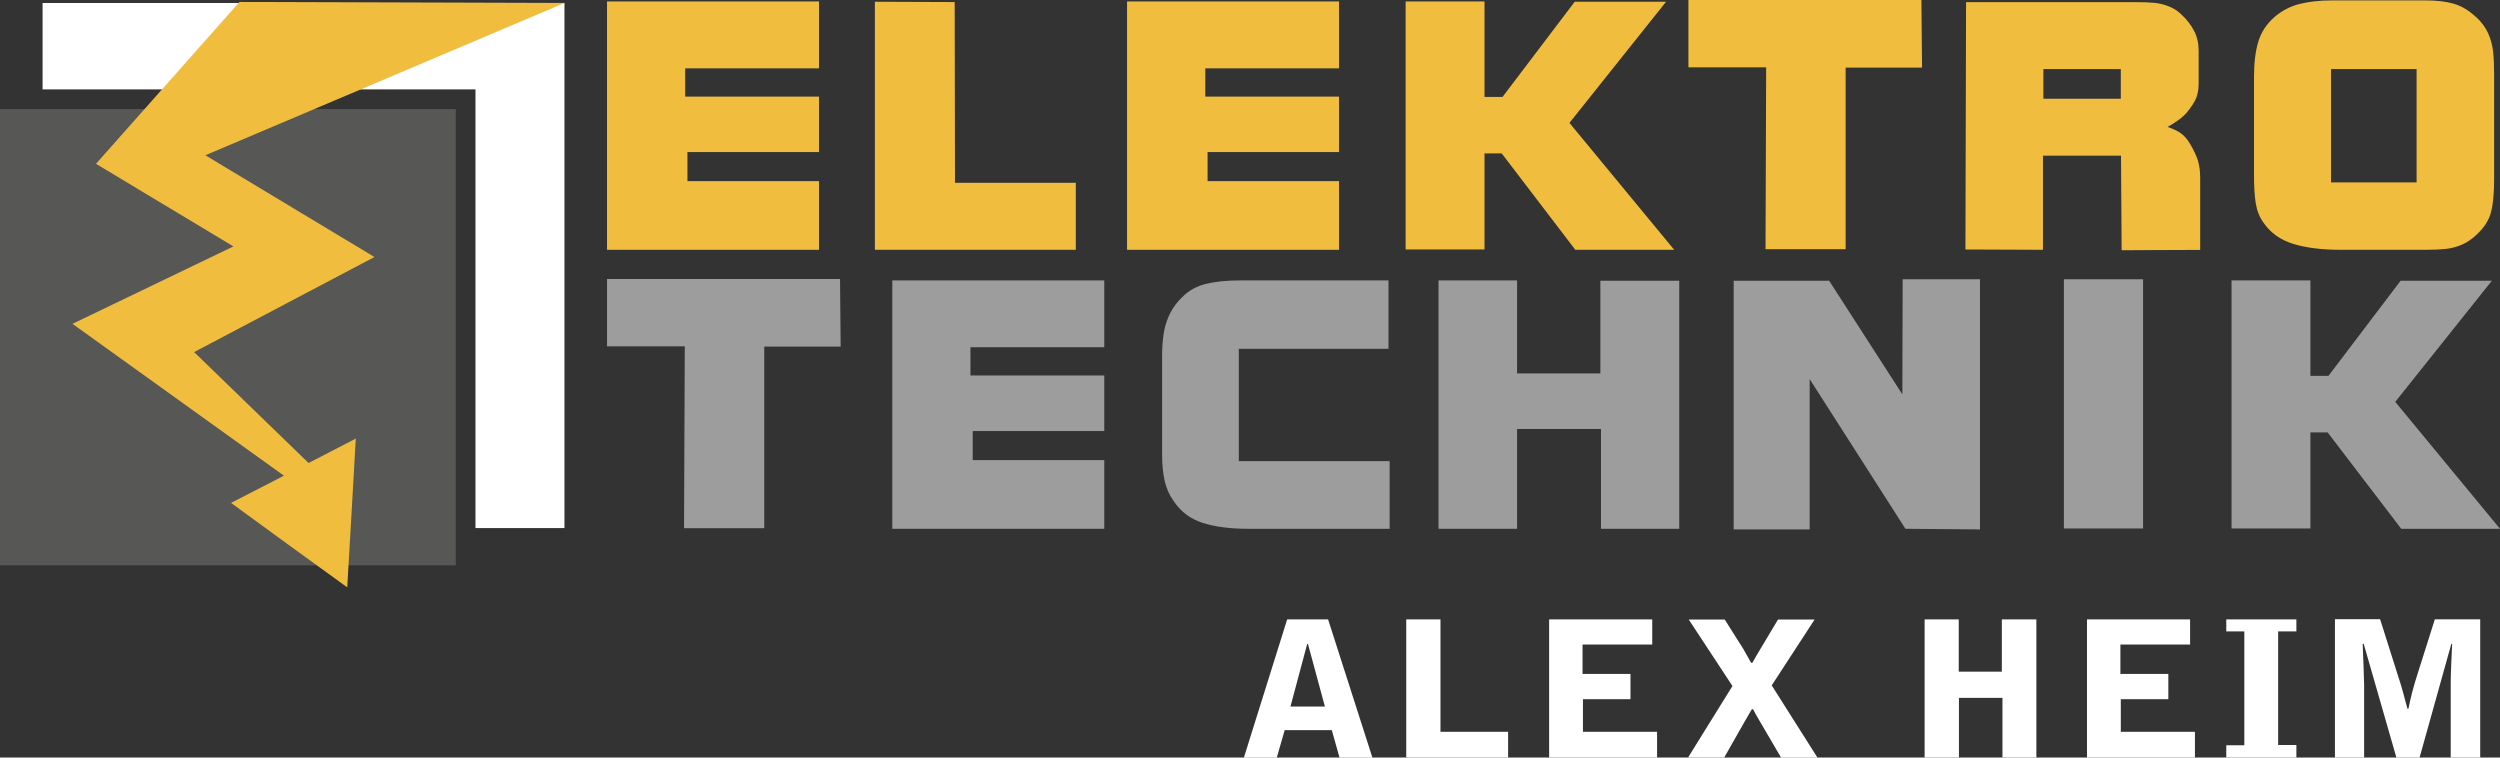
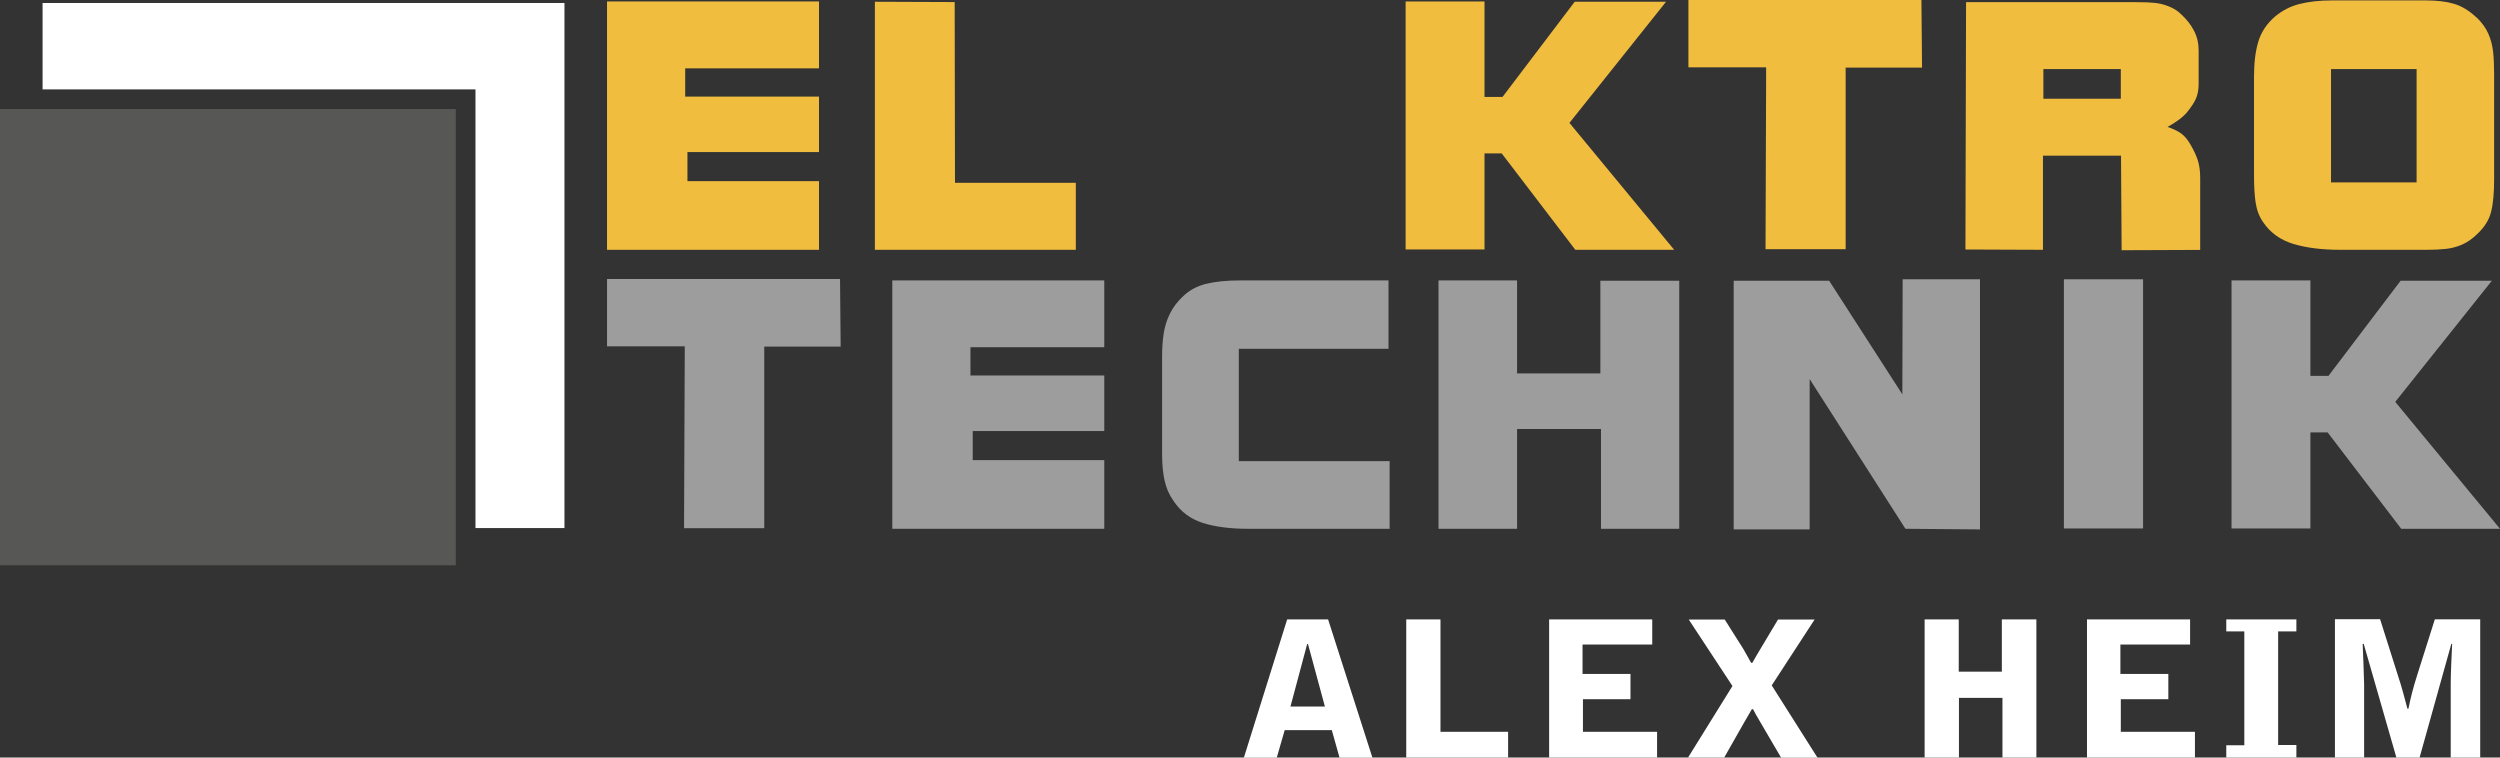
<svg xmlns="http://www.w3.org/2000/svg" id="Ebene_1" version="1.1" viewBox="0 0 2424.9 734.8">
  <rect x="0" y="0" width="2424.9" height="734.8" fill="#333333" stroke="none" />
  <defs>
    <style>
      .st0 {
        fill: #fff;
      }

      .st0, .st1, .st2 {
        fill-rule: evenodd;
      }

      .st3, .st2 {
        fill: #9d9d9d;
      }

      .st1 {
        fill: #f0bd3f;
      }

      .st4 {
        fill: #575756;
      }
    </style>
  </defs>
  <g>
    <path class="st0" d="M1285.2,685.3h-33.5l16.2-60.6h.8l16.4,60.6ZM1248.5,600.8l-42,134.1h31.9l7.7-26.7h45.7l7.5,26.7h31.9l-43-134.1h-39.6Z" />
    <polygon class="st0" points="1364 734.8 1462.8 734.8 1462.8 709.8 1397.2 709.8 1397.2 600.8 1364 600.8 1364 734.8" />
    <polygon class="st0" points="1502.6 734.8 1607.3 734.8 1607.3 709.8 1535.4 709.8 1535.4 678.2 1581.5 678.2 1581.5 653.7 1535 653.7 1535 625.2 1602.6 625.2 1602.6 600.8 1502.6 600.8 1502.6 734.8" />
    <path class="st0" d="M1637.1,734.8h35.3l19.1-33.6c4.3-7.3,4.7-8.2,7.7-13.3h1.2c2.2,4.2,2.6,5.1,7.3,13l19.9,34h35.3l-44.4-70.1,41.6-63.9h-35.5l-16.8,28.1c-4.1,6.9-4.5,7.5-8.1,13.9h-1.2c-1.2-2-6.3-11.5-7.7-13.7l-17.9-28.3h-34.9l42.4,64.5-43.2,69.6Z" />
    <polygon class="st0" points="1866.8 734.8 1900.1 734.8 1900.1 676.9 1942.3 676.9 1942.3 734.8 1975.2 734.8 1975.2 600.8 1941.7 600.8 1941.7 651.5 1899.9 651.5 1899.9 600.8 1866.8 600.8 1866.8 734.8" />
    <polygon class="st0" points="2024.3 734.8 2129 734.8 2129 709.8 2057.1 709.8 2057.1 678.2 2103.2 678.2 2103.2 653.7 2056.7 653.7 2056.7 625.2 2124.3 625.2 2124.3 600.8 2024.3 600.8 2024.3 734.8" />
    <polygon class="st0" points="2227.4 734.8 2227.4 722.6 2209.7 722.6 2209.7 612.4 2227.4 612.4 2227.4 600.8 2159.4 600.8 2159.4 612.4 2176.9 612.4 2176.9 722.9 2159.4 722.9 2159.4 734.8 2227.4 734.8" />
    <path class="st0" d="M2264.9,734.8h28.2v-71.2c0-5.7-1.2-32.9-1.4-39.1h1l31.7,110.3h22.5l30.8-110.3h.8c-.6,12.8-1.4,28.7-1.4,38.2v72.1h28.6v-134.1h-44l-17.5,55.3c-3.7,11.9-5.9,20.3-8.1,31.4h-1c-.6-2.4-3.7-14.1-4.5-16.8-1.6-6-2.4-8-4.3-14.1l-17.7-55.9h-43.8v134.1Z" />
  </g>
  <polygon class="st0" points="41.3 86.7 461.2 86.7 461.2 512.2 547.5 512.2 547.5 2.9 41.3 2.9 41.3 86.7" />
  <rect class="st4" y="105.8" width="442.1" height="442.5" />
-   <polygon class="st1" points="275.4 461.4 224.1 487.8 280.9 529.2 336.8 569.7 341 497.5 345.1 425.4 299.3 449.1 188.3 341.5 363.2 249.3 199.2 150.6 547.5 2.9 232.3 1.9 93.1 158.9 226.4 239 70.3 314.1 275.4 461.4" />
  <g>
    <polygon class="st1" points="1713.1 65.3 1712.5 241.7 1790.2 241.7 1790.2 65.6 1864.3 65.6 1863.7 0 1637.7 0 1637.7 65.3 1713.1 65.3" />
    <path class="st1" d="M1982,95.8v-28.8h75.1v28.8h-75.1ZM1907,2l-.6,240,75.2.3v-91.3h75.7l.6,91.7,76.2-.3v-69.7c0-6.8-.8-12.6-2.4-17.5-1.6-4.9-4.2-10.3-7.8-16.3-2.5-4.1-5.3-7.3-8.5-9.6-3.2-2.3-7.5-4.3-13-6.2,2.1-1,5.1-2.9,9.1-5.6,4-2.7,7.3-5.6,9.9-8.7,4-4.9,6.9-9.3,8.6-13.2,1.7-4,2.6-8.7,2.6-14.3v-32c0-7.1-1.4-13.5-4.3-19.1-2.8-5.6-6.9-11-12.3-16-3.4-3.4-7.4-6-12.1-7.9-4.6-1.9-9.2-3-13.8-3.5-4.5-.5-10.6-.7-18.3-.7h-164.9Z" />
    <path class="st1" d="M2261,67h83v109.9h-83v-109.9ZM2402,16.9c-7-6.6-14.2-11-21.7-13.2-7.4-2.2-16.6-3.3-27.4-3.3h-91c-12.1,0-22.6,1.2-31.6,3.5-9,2.3-17,6.5-24,12.5-7.7,6.7-13,14.7-15.8,23.9-2.8,9.2-4.2,20.6-4.2,34.1v95.4c0,10.8.5,19.8,1.6,26.9,1.1,7.1,3.5,13.5,7.4,19,6.9,10.1,16.6,17.1,29.2,20.9,12.5,3.8,27.7,5.7,45.6,5.7h83.1c7.5,0,14-.3,19.4-.9,5.4-.6,10.6-2,15.6-4.2,5-2.2,9.8-5.5,14.5-10.1,7.1-6.6,11.7-13.9,13.6-21.8,2-7.9,2.9-18.4,2.9-31.5v-101.6c0-8.6-.3-15.9-1-22.1-.7-6.1-2.2-12-4.7-17.6-2.5-5.6-6.3-10.8-11.5-15.8Z" />
    <polygon class="st1" points="794.4 242.3 794.4 175.7 666.8 175.7 666.8 147.5 794.4 147.5 794.4 93.7 664.6 93.7 664.6 66.3 794.4 66.3 794.4 1.4 588.8 1.4 588.8 242.3 794.4 242.3" />
    <polygon class="st1" points="848.6 1.7 848.6 242.3 1043.5 242.3 1043.5 177.3 926.3 177.3 926 2 848.6 1.7" />
-     <polygon class="st1" points="1298.8 242.3 1298.8 175.7 1171.3 175.7 1171.3 147.5 1298.8 147.5 1298.8 93.7 1169.1 93.7 1169.1 66.3 1298.8 66.3 1298.8 1.4 1093.2 1.4 1093.2 242.3 1298.8 242.3" />
    <polygon class="st1" points="1456.6 148.8 1528 242.3 1623.9 242.3 1522.3 119.2 1616 1.7 1527.4 1.7 1457.4 94 1439.9 94 1439.9 1.4 1363.4 1.4 1363.4 242 1439.9 242 1439.9 148.8 1456.6 148.8" />
  </g>
  <g>
    <polygon class="st2" points="664.2 335.9 663.5 512.3 741.3 512.3 741.3 336.2 815.4 336.2 814.8 270.6 588.8 270.6 588.8 335.9 664.2 335.9" />
    <polygon class="st2" points="1071.1 512.9 1071.1 446.3 943.5 446.3 943.5 418.1 1071.1 418.1 1071.1 364.2 941.3 364.2 941.3 336.8 1071.1 336.8 1071.1 272 865.5 272 865.5 512.9 1071.1 512.9" />
    <path class="st2" d="M1202.6,272c-12.8,0-23.7,1.1-32.7,3.3-9,2.2-16.6,6.4-22.8,12.5-5.2,4.9-9.2,10.2-12.2,16.2s-5,12.3-6.1,19.1-1.6,14.3-1.6,22.4v95.7c0,9.3.8,17.6,2.4,24.9,1.6,7.3,4.5,13.9,8.7,19.8,6.9,10.4,16.4,17.5,28.3,21.3,12,3.8,26.6,5.7,44,5.7h137.3v-65.6h-146.3v-109h145.2v-66.3h-144.1Z" />
    <polygon class="st2" points="1552.3 272.3 1552.3 362.2 1471.5 362.2 1471.5 272 1395.3 272 1395.3 512.9 1471.5 512.9 1471.5 416.1 1552.9 416.1 1552.9 512.9 1628.8 512.9 1628.8 272.3 1552.3 272.3" />
    <polygon class="st2" points="1845.2 382.5 1774.2 272.3 1681.6 272.3 1681.6 513.5 1755.3 513.5 1755.3 367.7 1848.2 512.9 1920.5 513.5 1920.5 270.9 1845.5 270.9 1845.2 382.5" />
    <rect class="st3" x="2001.9" y="270.9" width="76.8" height="241.7" />
    <polygon class="st2" points="2257.7 419.4 2329.1 512.9 2424.9 512.9 2323.3 389.8 2417 272.3 2328.5 272.3 2258.5 364.6 2241 364.6 2241 272 2164.5 272 2164.5 512.6 2241 512.6 2241 419.4 2257.7 419.4" />
  </g>
</svg>